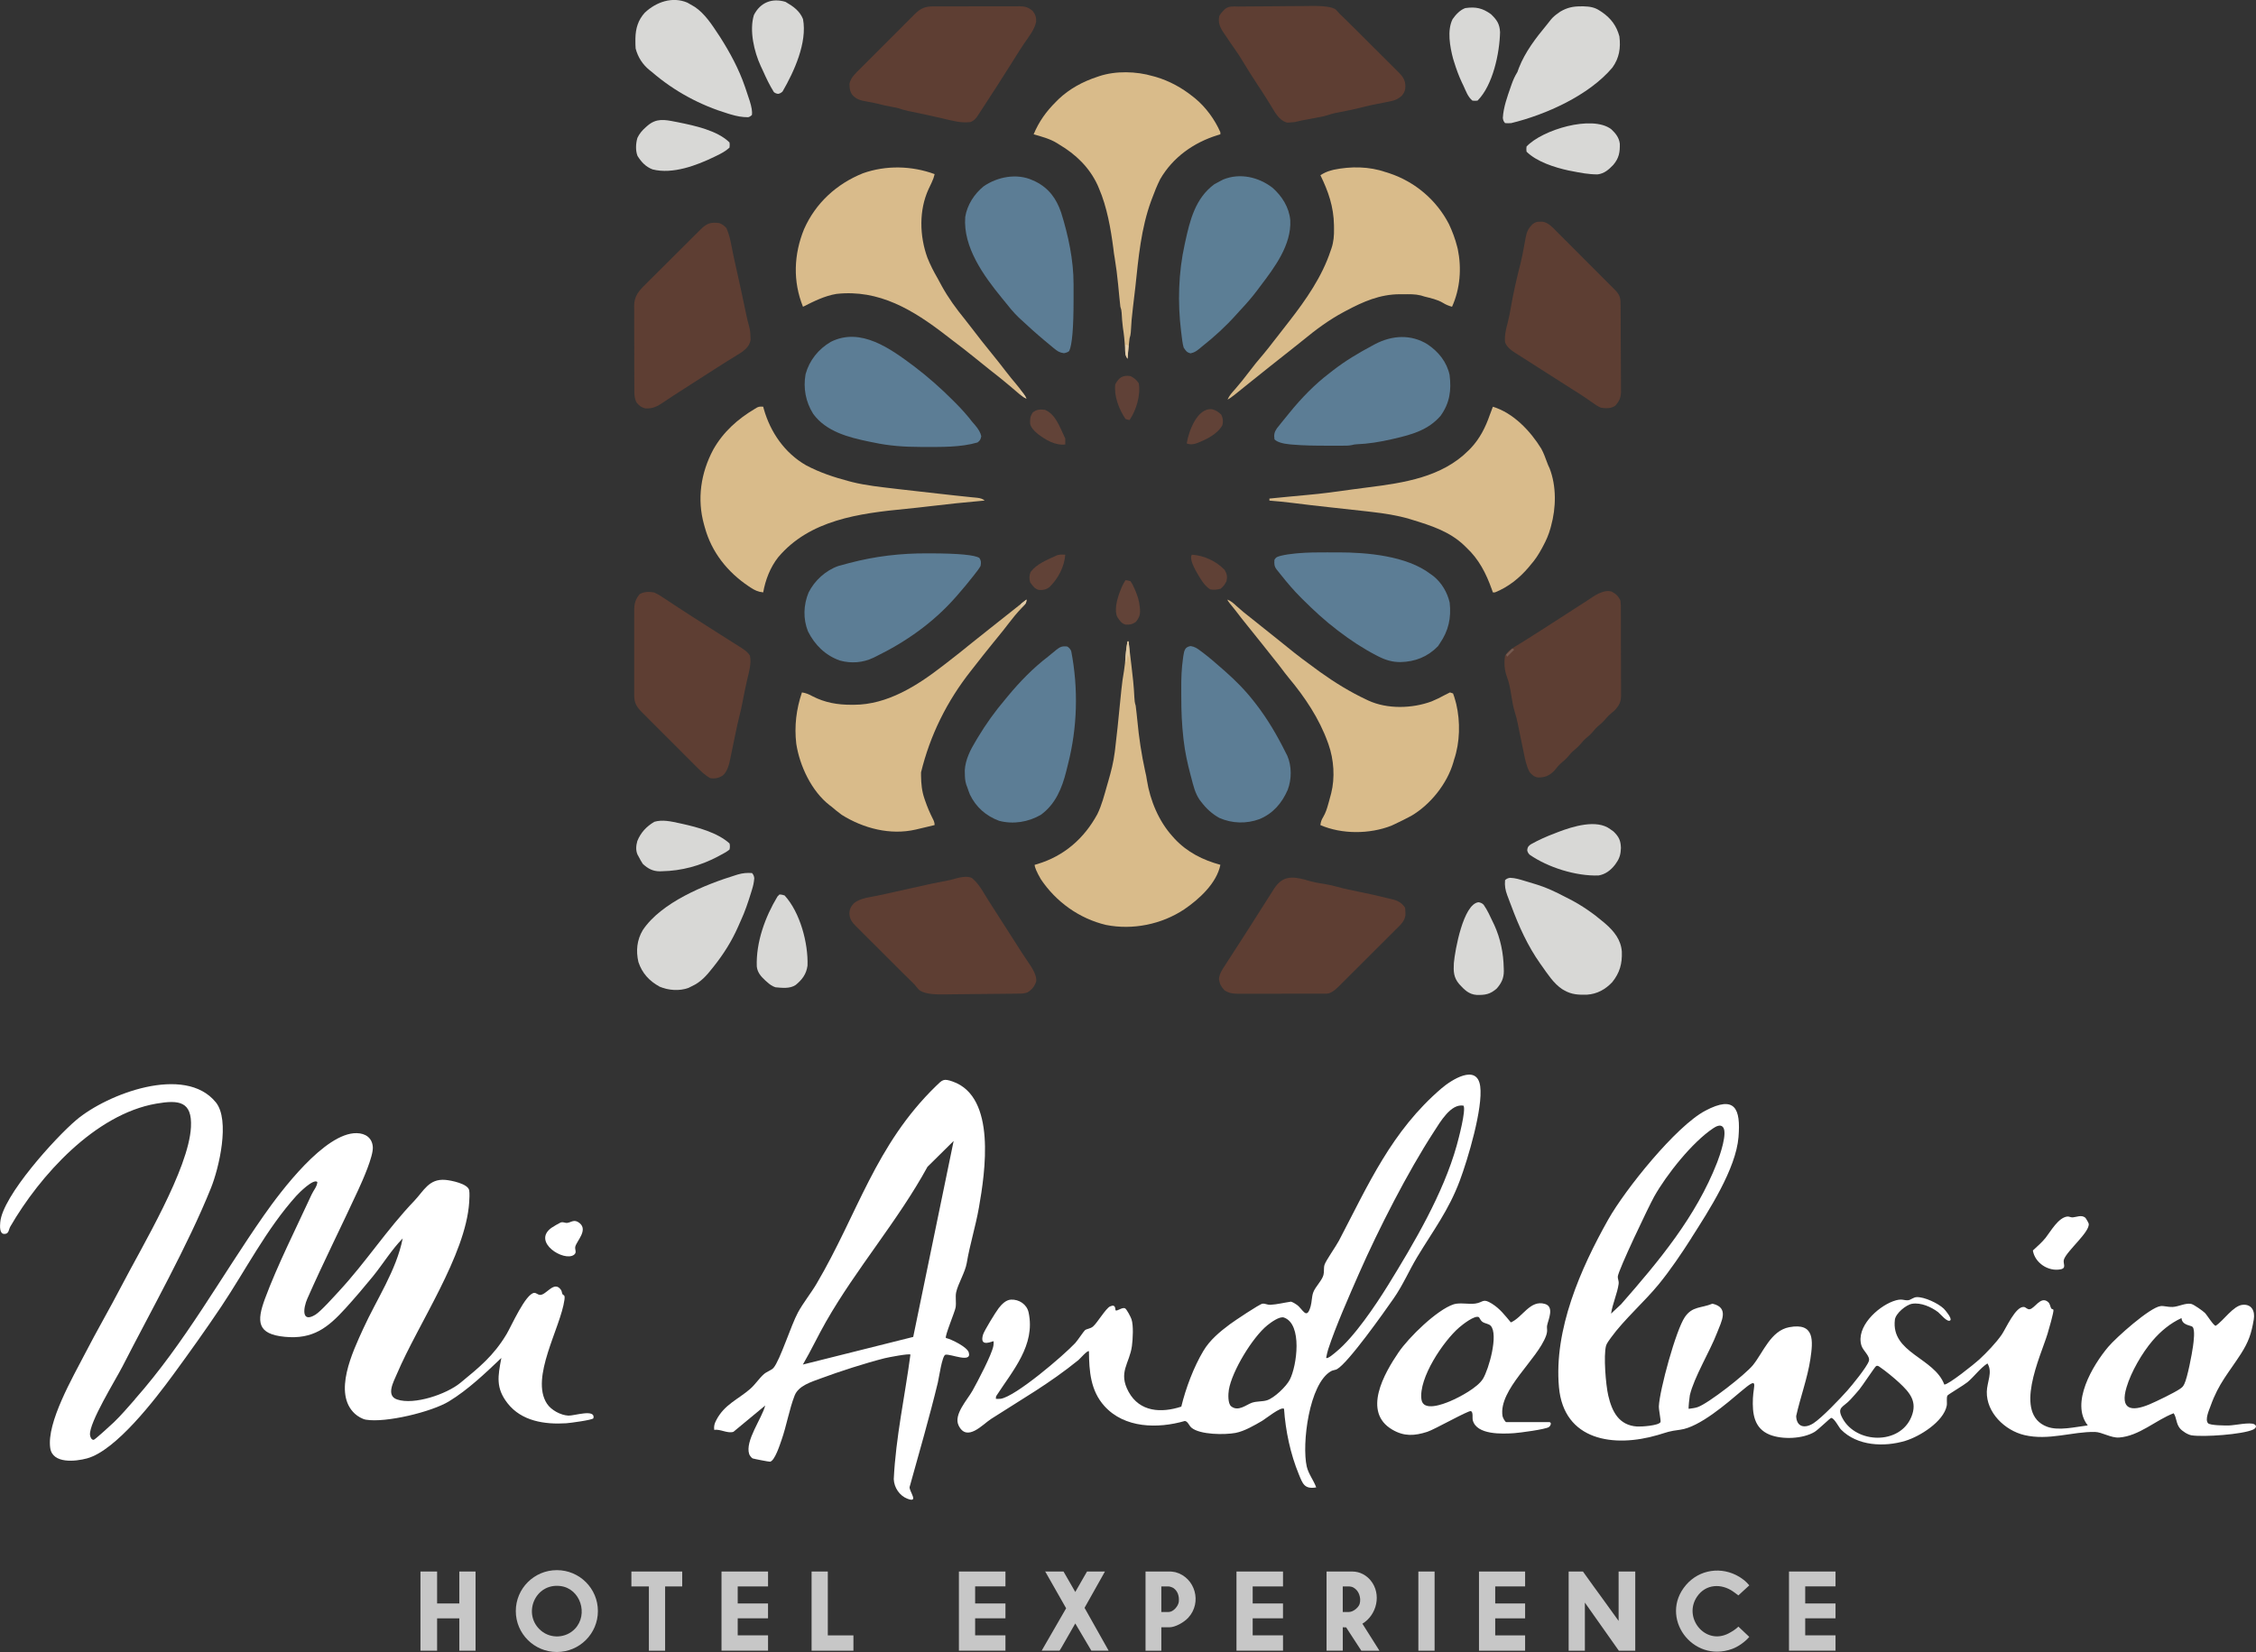
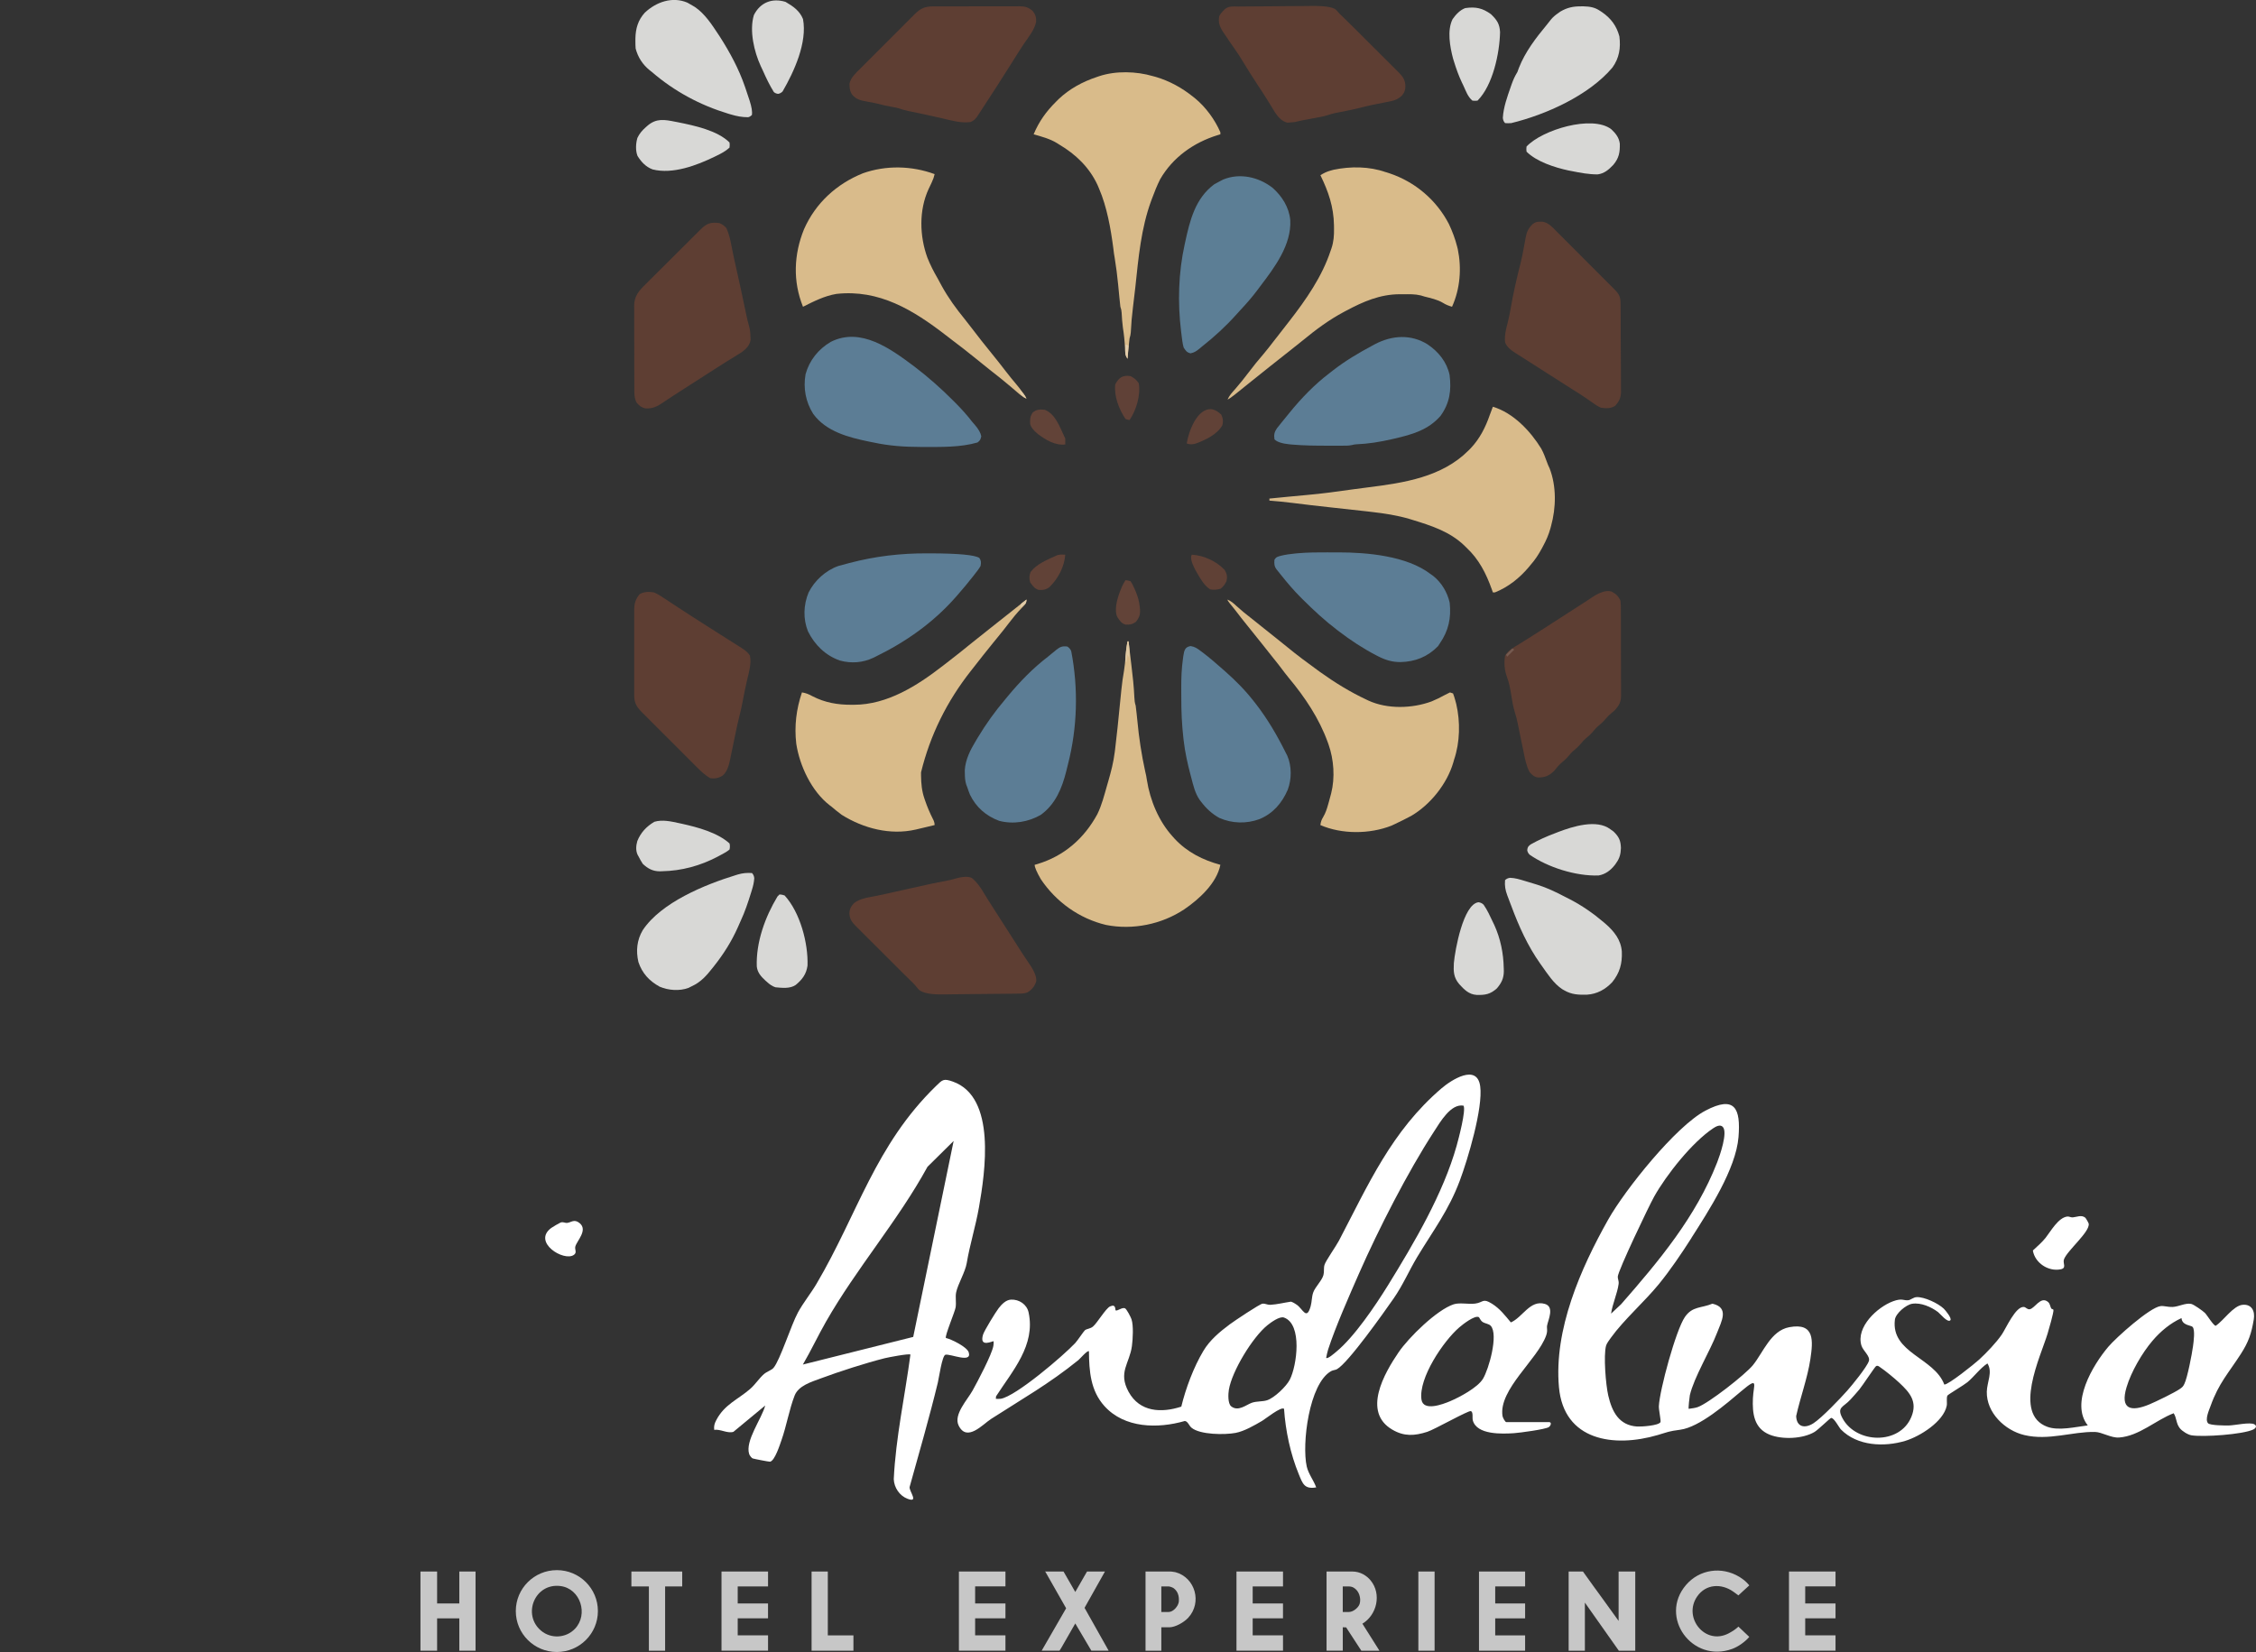
<svg xmlns="http://www.w3.org/2000/svg" id="Capa_2" data-name="Capa 2" viewBox="0 0 1187.09 869.42">
  <rect x="0" y="0" width="1187.09" height="869.42" fill="#333333" stroke="none" />
  <defs>
    <style>      .cls-1 {        fill: #5c7e95;      }      .cls-2 {        fill: #624338;      }      .cls-3 {        fill: #5e3e33;      }      .cls-4 {        fill: #fff;      }      .cls-5 {        fill: #5d3e33;      }      .cls-6 {        fill: #e3cead;      }      .cls-7 {        fill: #614237;      }      .cls-8 {        fill: #5c7d95;      }      .cls-9 {        fill: #d9bb8b;      }      .cls-10 {        fill: #c7c7c7;      }      .cls-11 {        fill: #e1cba6;      }      .cls-12 {        fill: #604136;      }      .cls-13 {        fill: #d9bb8a;      }      .cls-14 {        fill: #e0c9a3;      }      .cls-15 {        fill: #604137;      }      .cls-16 {        fill: #e1cba8;      }      .cls-17 {        fill: #d8d8d6;      }      .cls-18 {        fill: #755a50;      }    </style>
  </defs>
  <g id="Capa_1-2" data-name="Capa 1">
    <g id="BrxkgD.tif">
      <g>
        <path class="cls-10" d="M832.94,827.07c3.44,4.94,7.08,9.77,10.58,14.65,2.71,3.78,8.18,11.34,8.18,11.34v-25.99h8.76v41.68h-8.64l-17.87-25.32v25.32h-8.54v-41.68h7.53Z" />
        <path class="cls-10" d="M314.61,847.88c0,11.9-9.67,21.54-21.6,21.54s-21.6-9.64-21.6-21.54,9.67-21.54,21.6-21.54,21.6,9.64,21.6,21.54ZM302.5,857.25c7.26-7.55,2.95-21.27-7.68-22.55-13.47-1.63-20.13,15.11-10.1,23.52,5.19,4.35,13.05,3.95,17.78-.97Z" />
        <polygon class="cls-10" points="229.78 827.07 230 827.07 230 843.88 241.69 843.88 241.69 827.07 242.02 827.07 250.23 827.07 250.23 868.75 242.02 868.75 241.69 868.75 241.69 851.72 230 851.72 230 868.75 229.78 868.75 221.58 868.75 221.24 868.75 221.24 827.07 221.58 827.07 229.78 827.07" />
        <path class="cls-10" d="M711.61,827.07c4.12,0,7.51,2.11,9.64,4.73,5.83,7.16,3.27,18.11-4.36,22.73l8.97,14.22h-9.53l-8.01-12.29-1.76-.04v12.32h-8.54v-41.68h13.59ZM709.71,834.91h-3.16v13.45h3.29c2.27,0,5.04-2.4,5.59-4.25.91-3.07-.35-7.02-3.23-8.59-.76-.42-1.63-.6-2.5-.6Z" />
        <polygon class="cls-10" points="802.5 827.07 802.5 834.91 786.77 834.91 786.77 843.88 802.5 843.88 802.5 851.72 786.77 851.72 786.77 860.68 802.16 860.68 802.5 860.68 802.5 868.75 778.23 868.75 778.23 827.07 802.5 827.07" />
        <path class="cls-10" d="M404.13,834.91h-15.95v8.96h15.95v7.84h-15.95v8.96h15.17c.08,0,.79-.05.79,0v8.07h-24.49v-41.68h24.49v7.84Z" />
        <path class="cls-10" d="M513.11,834.91v8.96h15.95v7.84h-15.95v8.96h15.39s.56-.04.56,0v8.07h-24.49v-41.68h24.49v7.84h-15.95Z" />
        <path class="cls-10" d="M675.1,834.91h-15.95v8.96h15.95v7.84h-15.95v8.96h15.17c.08,0,.79-.05.79,0v8.07h-24.49v-41.68h24.49v7.84Z" />
        <path class="cls-10" d="M949.89,834.91v8.96h15.95v7.84h-15.95v8.96h15.39s.56-.04.56,0v8.07h-24.49v-41.68h24.49v7.84h-15.95Z" />
        <path class="cls-10" d="M559.62,827.07l6.18,10.76,6.18-10.76h9.44l-10.74,19.11,12.68,22.55h-9.1l-8.46-14.33-7.35,12.84-.94,1.49h-9.39l12.87-22.31-11.02-19.38.56.02h9.1Z" />
        <path class="cls-10" d="M915.2,829.85c.65.39,1.96,1.31,2.57,1.8.93.74,1.93,1.78,2.7,2.7l-5.75,5.28s-2.14-1.6-2.75-2.02c-6.23-4.37-14.39-3.99-18.92,2.57-7.7,11.14,4.24,25.96,16.59,19.41,1.84-.98,3.55-2.04,5.13-3.54l.35.38,5.34,5.04c-2.14,2.54-5.77,5.14-8.96,6.31-21.03,7.75-38.84-16.76-24.31-33.66,7.08-8.24,18.74-9.86,28-4.27Z" />
        <path class="cls-10" d="M615.84,827.07c.32,0,.63.02.95.07.54.08,1.41.19,1.74.28,10.36,2.8,14.14,15.93,6.71,23.97-2.17,2.36-6.75,5.04-10,5.04h-4.16v12.32h-8.31v-41.68h13.08ZM611.07,848.36h3.93c2.4,0,5.09-3.16,5.29-5.48.25-2.87-.55-5.39-2.67-7-.62-.47-2.15-.96-2.66-.96h-3.88v13.45Z" />
        <path class="cls-10" d="M349.98,834.91v33.84s-.52,0-.56,0h-7.98v-33.84h-9.21v-7.84h26.74v7.84h-8.99Z" />
        <polygon class="cls-10" points="435.59 860.68 448.73 860.68 449.07 860.68 449.07 868.75 448.73 868.75 427.05 868.75 427.05 827.07 435.25 827.07 435.59 827.07 435.59 860.68" />
        <rect class="cls-10" x="746.33" y="827.07" width="8.54" height="41.68" />
      </g>
    </g>
    <g>
      <path class="cls-9" d="M785.53,214.06c10.78,3.23,19.77,12.79,25.49,22.09,1.2,2.24,2.08,4.56,2.94,6.95q.56,1.64,1.44,3.41c3.64,9.44,3.43,20.7.74,30.37-.11.41-.22.81-.33,1.23-.92,3.31-2.2,6.25-3.84,9.27q-.36.67-.72,1.35c-1.69,3.1-3.49,5.91-5.85,8.55-.34.42-.69.84-1.04,1.27-4.81,5.69-10.79,10.46-17.75,13.23h-1.07c-.19-.54-.38-1.08-.57-1.63-3-8.38-6.78-15.85-13.39-21.99-.36-.36-.72-.71-1.09-1.08-7.75-7.41-17.47-10.47-27.5-13.55-.41-.13-.81-.25-1.23-.38-6.6-1.96-13.36-2.96-20.18-3.75-.77-.09-1.53-.18-2.3-.27-6.57-.77-13.15-1.48-19.73-2.17-6.44-.69-12.88-1.45-19.3-2.26-4.1-.51-8.18-.93-12.3-1.24v-1.07c1.78-.17,3.56-.35,5.34-.52,1.53-.15,3.07-.3,4.6-.45q6.59-.64,9.62-.9c8.21-.7,16.36-1.86,24.52-3,2.61-.36,5.22-.7,7.84-1.03,18.87-2.37,38.82-5.38,52.78-19.35l1.21-1.21c4.8-5.1,7.79-11.02,10.07-17.59.32-.86.65-1.72.97-2.58.21-.56.42-1.13.64-1.71Z" />
      <path class="cls-9" d="M491.8,91.63c-.34,1.51-.8,2.83-1.47,4.23q-.28.6-.56,1.21c-.38.81-.77,1.63-1.16,2.44-5.13,11.13-4.76,24.69-.64,36.06,1.51,3.82,3.36,7.42,5.43,10.97.76,1.31,1.45,2.66,2.16,4,3.48,6.3,7.56,11.9,12.1,17.46,1.19,1.48,2.35,2.98,3.5,4.49,3.56,4.65,7.15,9.28,10.87,13.79,2.47,3,4.84,6.08,7.22,9.15,1.88,2.43,3.81,4.82,5.8,7.16,1.94,2.29,3.57,4.58,5.07,7.18-2.1-.89-3.7-2.31-5.4-3.79-.63-.54-1.26-1.08-1.88-1.61-.31-.27-.62-.53-.94-.81-3.7-3.16-7.52-6.17-11.35-9.16-2.42-1.89-4.79-3.82-7.17-5.77-4.07-3.32-8.22-6.53-12.41-9.69-1.07-.81-2.13-1.63-3.18-2.45-17.26-13.33-35.16-24.29-57.67-21.81-6.28,1.04-11.95,3.93-17.59,6.77-5.4-13.38-4.85-27.54.54-40.81,6.08-13.77,17.08-23.83,30.97-29.44,12.14-4.31,25.72-4,37.76.44Z" />
      <path class="cls-13" d="M729.14,90.56q.97.31,1.95.63c13.51,4.51,24.8,14.08,31.34,26.76,1.78,3.82,3.28,7.72,4.3,11.81.11.44.22.88.34,1.33,2.1,10.11,1.24,20.95-3.02,30.35-1.79-.52-3.25-1.09-4.83-2.08-2.95-1.76-6.37-2.44-9.67-3.29-.65-.2-1.29-.39-1.95-.59-3.04-.75-6.11-.64-9.22-.62-.6,0-1.19,0-1.81-.01-10.48.02-19.27,3.89-28.36,8.74-.36.19-.72.38-1.09.58-7.82,4.17-14.65,9.25-21.48,14.87-2.01,1.65-4.04,3.26-6.09,4.86-2.09,1.63-4.17,3.27-6.24,4.93-1.76,1.41-3.52,2.81-5.3,4.2-3.09,2.42-6.16,4.87-9.2,7.35-2.82,2.3-5.66,4.59-8.52,6.85q-.47.38-.96.76-2.2,1.73-3.4,2.33c.89-2.16,2.4-3.75,3.93-5.47,2.49-2.85,4.84-5.77,7.11-8.79,2.55-3.38,5.18-6.64,7.95-9.83,1.8-2.11,3.48-4.32,5.17-6.51.59-.76,1.19-1.52,1.79-2.28,1.6-2.05,3.19-4.1,4.79-6.16.6-.77,1.19-1.54,1.79-2.3,8.71-11.2,17.25-23.45,21.71-37.04.14-.39.28-.77.42-1.17,1.2-3.56,1.42-6.8,1.36-10.54,0-.57-.01-1.14-.02-1.72-.17-9.71-2.92-17.65-7.13-26.3,1.8-1.16,3.43-1.93,5.5-2.48.47-.13.94-.26,1.42-.39,8.95-1.87,18.82-1.8,27.44,1.26Z" />
      <path class="cls-13" d="M593.29,337.56h.54c.38,3.12.75,6.24,1.12,9.36.13,1.06.25,2.12.38,3.17.68,5.63,1.32,11.24,1.56,16.91.07,1.59.2,2.86.7,4.38.17,1.34.33,2.67.47,4.01.09.82.18,1.64.26,2.46.05.43.09.86.14,1.3q1.24,13.58,4.14,26.86c.42,1.53.67,3.04.9,4.6,1.69,10.62,6.21,21.52,13.42,29.5.4.45.81.91,1.22,1.37,6.62,7.05,14.76,11.14,24.02,13.66-1.94,9.68-11.15,18.07-19,23.42-11.9,7.91-27.06,11.02-41.19,8.22-14.07-3.35-26.31-12.14-34.32-24.12q-3.22-5.61-3.22-7.52c.48-.13.95-.26,1.44-.4,14.04-4.24,24.55-13.4,31.53-26.22,2.38-4.83,3.68-10.11,5.16-15.27.21-.74.43-1.48.64-2.21,1.45-5.01,2.7-9.87,3.35-15.05.07-.53.14-1.06.21-1.61.97-7.76,1.71-15.54,2.49-23.33.2-2.04.41-4.07.62-6.11.06-.61.12-1.22.18-1.85.35-3.41.8-6.77,1.41-10.15.4-2.43.6-4.88.81-7.33q.5-5.79,1.04-8.09Z" />
      <path class="cls-13" d="M540.13,315.55c0,2.2-1.16,3.01-2.62,4.5-2.35,2.48-4.5,5.04-6.56,7.77-1.83,2.43-3.73,4.8-5.66,7.16-.3.37-.6.74-.91,1.12-.58.71-1.16,1.42-1.74,2.13-3.47,4.26-6.86,8.57-10.24,12.9-.47.6-.95,1.21-1.42,1.81q-19.19,24.27-26.33,53.53c0,.59,0,1.19,0,1.8.06,4.19.4,8,1.77,11.99.12.35.24.7.36,1.05q1.69,4.93,4.04,9.57.97,1.72.97,3.34c-1.82.44-3.65.87-5.47,1.31-.52.12-1.03.25-1.56.37-.5.12-1,.24-1.52.36-.46.11-.92.22-1.39.33-13.37,3.07-27.46-.58-38.93-7.75-1.87-1.35-3.62-2.8-5.37-4.3q-.47-.36-.96-.72c-9.54-7.37-15.83-20.79-17.6-32.42-1.08-9.28.01-18.17,2.99-27,2.14.32,3.71,1.01,5.6,2.05,6.48,3.33,13.12,4.49,20.34,4.46q.71,0,1.44,0c17.55-.03,33.24-10.02,46.72-20.48.8-.61,1.59-1.23,2.39-1.84,4.31-3.32,8.56-6.7,12.77-10.14,2.94-2.4,5.92-4.75,8.92-7.1,1.47-1.15,2.93-2.31,4.38-3.48,2.46-1.97,4.93-3.92,7.41-5.86,2.74-2.15,5.45-4.31,8.16-6.49Z" />
-       <path class="cls-13" d="M401.59,214.06c.11.42.22.83.34,1.26,3.49,12.23,10.97,23.06,22.12,29.5,7.16,3.84,14.82,6.36,22.65,8.43.54.14,1.07.29,1.63.43,7.46,1.86,15.17,2.63,22.8,3.54.58.07,1.15.14,1.74.21,6.74.8,13.49,1.55,20.24,2.29,1.25.14,2.51.28,3.76.42q.92.1,1.86.21c1.2.13,2.41.27,3.61.4,2.68.3,5.35.59,8.03.85.45.05.9.09,1.37.14.83.08,1.66.16,2.49.24q2.68.28,3.88,1.47c-.42.04-.85.08-1.29.11-9.16.82-18.3,1.74-27.42,2.85-4.29.52-8.59.99-12.89,1.41-24.41,2.38-50.47,5.75-67.08,25.51-4.13,5.26-6.69,11.89-7.84,18.44-2.67-.27-4.55-1.15-6.75-2.62-.32-.21-.65-.43-.98-.65-11.09-7.47-19.42-17.89-22.98-30.9-.14-.49-.28-.98-.42-1.49-3.78-13.51-1.69-27.27,4.86-39.53,5.23-9.26,12.9-16.12,21.98-21.48,1.73-1.16,2.3-1.18,4.3-1.07Z" />
      <path class="cls-13" d="M606.71,40.08c.52.14,1.05.29,1.58.43,7.07,2.12,13.62,5.68,19.36,10.31.38.3.76.59,1.15.9,5.65,4.65,10.43,11.18,13.35,17.9v1.07c-.5.15-1,.3-1.52.46-12.57,3.9-23.5,11.65-30.16,23.17-1.67,3.3-3.01,6.74-4.3,10.2q-.2.54-.41,1.09c-5.34,14.53-6.72,30.09-8.34,45.37-.39,3.62-.83,7.24-1.28,10.86-.54,4.35-.93,8.68-1.13,13.07q-.11,1.56-.65,3.18c-.11.83-.21,1.67-.29,2.51-.05.48-.09.96-.14,1.45-.05.5-.09,1-.14,1.51-.05.5-.1,1.01-.15,1.53-.12,1.25-.24,2.49-.36,3.74-1.31-1.97-1.27-3.53-1.34-5.81-.16-3.58-.53-7.06-1.09-10.61-.36-2.6-.51-5.21-.66-7.83q-.08-1.58-.67-3.15c-.18-1.51-.34-3.02-.48-4.53-.09-.92-.18-1.84-.27-2.77-.14-1.45-.28-2.89-.42-4.34q-.67-7.05-1.81-14.04c-.32-1.62-.51-3.25-.7-4.89-1.38-10.53-3.35-21.93-7.58-31.72-.25-.59-.5-1.17-.76-1.78-4.27-9.25-11.45-16.16-20.18-21.31-.38-.24-.76-.48-1.15-.73-3.79-2.32-8.04-3.41-12.28-4.64,2.84-6.8,6.62-12.02,11.81-17.18l1.36-1.36c5.69-5.39,12.68-9.18,20.08-11.62.4-.14.8-.28,1.22-.42,8.72-2.91,19.61-2.61,28.35-.01Z" />
      <path class="cls-13" d="M645.91,315.55c1.82.79,3.06,1.83,4.5,3.19,2.48,2.28,5.06,4.37,7.72,6.43,1.95,1.51,3.87,3.04,5.77,4.61,2.47,2.03,4.98,4.01,7.5,5.98,2.04,1.59,4.05,3.22,6.04,4.86,5.1,4.19,10.37,8.11,15.72,11.98.49.36.98.71,1.48,1.08,7.65,5.49,15.77,10.49,24.29,14.49.37.18.75.36,1.14.54,9.98,4.57,22.94,4.2,33.15.46,2.43-.99,4.78-2.15,7.07-3.42.87-.48,1.77-.92,2.68-1.34.53.18,1.06.35,1.61.54q.61,1.56,1.14,3.56.27.97.54,1.97c2.2,9.43,1.98,20.2-1.15,29.38q-.18.66-.37,1.32c-3.26,11.27-12.08,22.31-22.18,28.21-2.82,1.52-5.69,2.94-8.59,4.3-.61.28-1.21.57-1.84.86-11.46,4.49-26.02,4.58-37.36-.32.21-1.77.62-2.83,1.55-4.38,1.23-2.1,1.9-4.22,2.55-6.56.11-.38.22-.76.33-1.15.33-1.16.64-2.32.94-3.49.1-.38.21-.75.31-1.14,2.08-8.25,1.42-17.72-1.39-25.71-.12-.35-.25-.71-.38-1.07-4.54-12.62-12.02-23.75-20.54-33.98-1.41-1.71-2.75-3.46-4.07-5.24-1.24-1.66-2.54-3.27-3.84-4.88-2.12-2.64-4.23-5.29-6.31-7.95-2.14-2.73-4.31-5.43-6.51-8.12-2.61-3.19-5.15-6.42-7.64-9.7-.87-1.13-1.76-2.22-2.68-3.31q-1.19-1.45-1.19-1.98Z" />
      <path class="cls-3" d="M511.53,462.17c2.53,2.17,4.21,4.53,5.91,7.39.56.92,1.13,1.83,1.69,2.75.28.46.56.92.85,1.39,1.2,1.95,2.45,3.87,3.7,5.79,2.28,3.51,4.53,7.04,6.78,10.57,2.04,3.21,4.08,6.41,6.14,9.6.49.75.97,1.5,1.45,2.25,1.14,1.77,2.3,3.52,3.51,5.25q4.09,5.91,3.7,9.27c-.78,2.61-2.31,4.45-4.6,5.85-1.44.48-2.29.61-3.77.63-.44,0-.87.02-1.32.02-.48,0-.96.01-1.45.02-.5,0-1.01.02-1.53.02-4.66.07-9.32.1-13.98.13-3.13.02-6.26.05-9.39.1-3.03.05-6.05.08-9.08.09-1.15,0-2.3.02-3.45.05q-10.13.21-13.22-2.5c-.82-.94-1.63-1.89-2.41-2.86-.86-.88-1.74-1.73-2.63-2.59-.99-.96-1.97-1.93-2.94-2.9-.34-.34-.68-.68-1.03-1.02-.35-.35-.69-.69-1.05-1.05-.72-.72-1.45-1.44-2.17-2.17-1.51-1.5-3.01-3.01-4.52-4.51-1.93-1.93-3.86-3.85-5.79-5.78-1.49-1.49-2.98-2.97-4.47-4.46-.71-.71-1.42-1.42-2.14-2.13-.99-.99-1.98-1.98-2.97-2.97q-.44-.44-.89-.88c-2.1-2.12-3.37-3.75-3.5-6.76.06-2.43.83-3.68,2.42-5.47,2.53-1.91,5.44-2.64,8.51-3.2.71-.13,1.42-.27,2.13-.4.37-.07.74-.14,1.12-.21,1.91-.37,3.81-.8,5.71-1.22.39-.09.78-.17,1.18-.26.8-.18,1.6-.36,2.4-.54,2.12-.47,4.23-.95,6.35-1.42.42-.09.83-.19,1.26-.28,3.52-.79,7.05-1.57,10.57-2.34.46-.1.93-.2,1.41-.31,2.34-.51,4.67-.97,7.03-1.38,1.99-.35,3.9-.79,5.83-1.39q6.15-1.69,8.66-.17Z" />
      <path class="cls-3" d="M378.5,117.4c1.61.62,2.61,1.41,3.76,2.68,1.31,3.02,2.03,5.97,2.62,9.2.71,3.69,1.47,7.35,2.32,11.01.95,4.08,1.84,8.18,2.72,12.28.11.5.21,1,.32,1.52.54,2.55,1.08,5.1,1.62,7.65.2.96.41,1.91.61,2.87.09.44.18.87.28,1.32.4,1.9.83,3.77,1.38,5.63.53,1.86.7,3.51.75,5.45.03.62.06,1.24.08,1.88-.56,3.01-2.26,4.66-4.67,6.46-1.23.81-2.47,1.58-3.73,2.33-.92.57-1.84,1.13-2.76,1.7-.45.27-.9.55-1.36.83-1.62.99-3.21,2.01-4.8,3.05-4.11,2.65-8.22,5.28-12.34,7.91-2.97,1.9-5.93,3.8-8.89,5.72-1.09.71-2.19,1.41-3.29,2.12-1.32.85-2.61,1.72-3.9,2.61-3.17,2.16-5.78,3.62-9.71,3.3-2.14-.53-3.05-1.33-4.5-3-1.35-2.49-1.23-4.95-1.23-7.71,0-.5,0-1-.01-1.52-.01-1.66-.01-3.32-.01-4.98,0-1.15,0-2.31-.01-3.46,0-2.42,0-4.84,0-7.26,0-3.1-.01-6.2-.03-9.29-.01-2.39-.01-4.77-.01-7.16,0-1.14,0-2.28-.01-3.43-.01-1.6,0-3.2,0-4.8,0-.47-.01-.94-.02-1.42.05-5.03,2.39-7.71,5.85-11.12.34-.34.68-.68,1.02-1.03,1.11-1.11,2.23-2.22,3.34-3.32.78-.77,1.55-1.55,2.33-2.32,1.62-1.62,3.24-3.23,4.87-4.85,2.09-2.07,4.17-4.14,6.24-6.22,1.6-1.6,3.2-3.19,4.8-4.79.77-.76,1.54-1.53,2.3-2.29,1.07-1.07,2.14-2.13,3.22-3.2.32-.32.63-.63.96-.96,3.27-3.24,5.36-3.98,9.91-3.38Z" />
      <path class="cls-3" d="M491.61,3.35q.78,0,1.57-.01c1.71,0,3.43,0,5.14,0,1.19,0,2.38,0,3.58,0,2.5,0,5,0,7.5,0,3.2,0,6.4,0,9.6-.02,2.46,0,4.92,0,7.39,0,1.18,0,2.36,0,3.54,0,1.65,0,3.3,0,4.95,0,.49,0,.97-.01,1.47-.02,2.96.03,4.66.46,7,2.43,1.48,1.78,1.97,3.42,1.86,5.75-.89,4.3-4.11,8.15-6.53,11.72-1.47,2.18-2.86,4.4-4.26,6.62-.27.43-.54.86-.82,1.31-.57.91-1.14,1.82-1.71,2.72-5.14,8.16-10.35,16.27-15.65,24.34-.49.75-.98,1.5-1.47,2.26-1.22,1.87-2.04,2.97-4.17,3.8-5.05.66-10.12-.9-15-2.01-.89-.2-1.79-.4-2.68-.6-1.74-.39-3.48-.78-5.22-1.17-3.2-.72-6.42-1.38-9.63-2.03-2.1-.43-4.09-1.03-6.12-1.71-.91-.19-1.83-.36-2.75-.5-2.66-.46-5.24-1.08-7.85-1.76-1.63-.39-3.26-.69-4.91-.97-3.45-.61-5.81-1.04-8.12-3.75-.91-1.54-1.24-2.71-1.28-4.5-.02-.39-.03-.78-.05-1.19.63-3.29,3.47-5.74,5.75-8.01.33-.33.66-.67,1-1.01,1.09-1.09,2.18-2.18,3.27-3.27.76-.76,1.52-1.52,2.28-2.29,1.59-1.59,3.19-3.19,4.78-4.78,2.04-2.04,4.08-4.08,6.12-6.12,1.57-1.57,3.14-3.14,4.71-4.71.75-.75,1.5-1.5,2.25-2.26,1.05-1.05,2.1-2.1,3.16-3.15q.46-.47.93-.94c3.37-3.33,5.64-4.2,10.36-4.17Z" />
-       <path class="cls-3" d="M687.16,463.12c.72.2,1.44.4,2.16.6,2.65.72,5.33,1.16,8.03,1.58,2.04.33,4.01.78,6,1.34,3.98,1.11,8.02,1.92,12.06,2.75,4.69.97,9.37,1.96,14.01,3.15.85.21,1.7.41,2.56.6,3.21.69,5.52,1.8,7.36,4.57q.16,1.24.17,2.62c0,.45.02.91.03,1.37-.46,3.29-3.01,5.42-5.27,7.66-.35.35-.7.7-1.06,1.06-1.15,1.15-2.3,2.3-3.45,3.44-.8.8-1.6,1.6-2.4,2.4-1.68,1.67-3.35,3.35-5.03,5.02-2.15,2.14-4.3,4.29-6.45,6.44-1.65,1.65-3.3,3.3-4.96,4.95-.79.79-1.59,1.58-2.38,2.38-1.11,1.11-2.22,2.21-3.32,3.31-.33.33-.66.66-.99.99q-3.62,3.59-6.25,3.6-.66,0-1.33.01t-1.46,0c-.51,0-1.02,0-1.54,0-1.68,0-3.37,0-5.05,0-1.17,0-2.34,0-3.51,0-2.45,0-4.91,0-7.36,0-3.14,0-6.29,0-9.43.02-2.42,0-4.83,0-7.25,0-1.16,0-2.32,0-3.48,0-1.62,0-3.24,0-4.87,0-.48,0-.96,0-1.45.01-2.72-.02-4.59-.31-6.94-1.82-1.78-1.92-2.55-3.34-2.91-5.94.32-3,1.72-4.93,3.35-7.41.32-.5.64-1,.96-1.51.96-1.49,1.93-2.98,2.9-4.47.51-.78,1.01-1.57,1.51-2.35.94-1.46,1.89-2.92,2.84-4.38,2.76-4.24,5.46-8.52,8.17-12.79,1.24-1.96,2.49-3.91,3.73-5.87.61-.97,1.23-1.94,1.84-2.9.88-1.39,1.76-2.78,2.65-4.17.29-.47.59-.94.89-1.42,4.45-6.93,9.19-6.95,16.93-4.89Z" />
      <path class="cls-3" d="M344.13,311.79c2.26.97,4.22,2.28,6.24,3.66q.84.55,1.7,1.11c1.13.74,2.25,1.48,3.37,2.23,1.8,1.2,3.62,2.38,5.45,3.55,1.05.67,2.09,1.35,3.14,2.04,2.66,1.73,5.35,3.43,8.03,5.13.95.6,1.89,1.2,2.84,1.8.47.3.94.59,1.42.9,2.02,1.29,4.04,2.58,6.07,3.87,1.41.89,2.82,1.78,4.23,2.67.82.52,1.64,1.04,2.46,1.56.38.23.75.47,1.14.71q3.37,2.15,4.4,4.06c.85,4.24-.52,8.64-1.5,12.76-.89,3.77-1.61,7.58-2.35,11.39-.51,2.61-1.06,5.19-1.73,7.76-.76,2.96-1.39,5.94-2.01,8.94-.1.49-.2.97-.31,1.47-.42,2.02-.84,4.04-1.25,6.07-.3,1.49-.62,2.99-.93,4.48q-.13.68-.27,1.37c-.66,3.09-1.47,6.62-3.92,8.8-2.23,1.42-4.1,1.78-6.68,1.41-2.62-1.53-4.65-3.42-6.77-5.55-.34-.34-.68-.67-1.03-1.02-1.11-1.11-2.22-2.22-3.32-3.33-.77-.77-1.55-1.55-2.32-2.32-1.62-1.62-3.24-3.24-4.85-4.86-2.07-2.08-4.14-4.15-6.22-6.21-1.6-1.59-3.19-3.19-4.79-4.79-.76-.76-1.53-1.53-2.29-2.29-1.07-1.07-2.14-2.14-3.2-3.21-.32-.31-.63-.63-.96-.95-2.79-2.82-4.17-4.8-4.21-8.85q0-.72,0-1.45c0-.51,0-1.02,0-1.54,0-1.68,0-3.36,0-5.04,0-1.17,0-2.34,0-3.5,0-2.45,0-4.9,0-7.34,0-3.14,0-6.27,0-9.41,0-2.41,0-4.82,0-7.24,0-1.16,0-2.31,0-3.47,0-1.62,0-3.23.01-4.85,0-.48,0-.95,0-1.44.03-3.35.69-5.58,2.9-8.21,2.49-1.35,4.75-1.3,7.52-.87Z" />
      <path class="cls-3" d="M651.42,3.44c.52,0,1.03-.01,1.56-.02,5.41-.06,10.81-.08,16.22-.11,2.56-.01,5.13-.03,7.69-.07,3.1-.04,6.19-.06,9.29-.06,1.18,0,2.36-.02,3.54-.04q10.38-.16,13.12,1.85c.74.75,1.45,1.53,2.14,2.33.55.54,1.11,1.08,1.67,1.61,2.05,1.95,4.05,3.95,6.05,5.95.74.73,1.47,1.47,2.21,2.2,1.54,1.53,3.07,3.07,4.6,4.6,1.96,1.97,3.93,3.93,5.9,5.88,1.52,1.51,3.04,3.03,4.55,4.54.72.72,1.45,1.45,2.18,2.17,1.01,1.01,2.02,2.02,3.03,3.03q.45.44.91.9c2.16,2.19,3.42,4.13,3.43,7.24-.06,2.02-.49,3.23-1.78,4.83-1.94,1.78-3.43,2.5-6.01,3.01q-.96.2-1.94.4c-.67.13-1.33.26-2.02.39-1.31.26-2.62.53-3.93.79-.64.13-1.29.26-1.95.39-2.26.48-4.5,1.04-6.74,1.62-3.28.81-6.6,1.44-9.92,2.1-.54.11-1.08.22-1.64.33-.48.1-.96.19-1.46.29q-1.48.33-3.03.88c-1.64.54-3.23.9-4.93,1.21q-.91.17-1.85.35c-.63.12-1.26.23-1.91.35-1.25.24-2.51.47-3.76.71-.55.1-1.11.21-1.68.31-1.22.24-2.42.52-3.62.83q-1.25.17-2.58.23c-.44.03-.87.07-1.32.1-3.06-.7-5.04-3.13-6.72-5.67-.49-.8-.98-1.61-1.46-2.42-.56-.91-1.12-1.82-1.68-2.73-.29-.48-.59-.96-.89-1.45-1.61-2.6-3.31-5.15-4.99-7.7-2.73-4.16-5.38-8.36-7.95-12.62-1.21-1.99-2.44-3.94-3.8-5.84-1.84-2.59-3.62-5.2-5.37-7.85-.29-.43-.59-.85-.89-1.29-1.86-2.85-2.81-5.19-2.1-8.61q.78-1.39,1.81-2.42.5-.52,1.02-1.06c2.07-1.83,4.35-1.46,6.98-1.48Z" />
      <path class="cls-5" d="M810.43,116.7c.4,0,.81-.02,1.22-.03,3.24.5,5.39,3.1,7.6,5.32.36.35.71.71,1.08,1.07,1.17,1.17,2.34,2.34,3.5,3.51.81.81,1.63,1.63,2.44,2.44,1.7,1.7,3.4,3.41,5.1,5.11,2.18,2.19,4.37,4.38,6.55,6.56,1.68,1.68,3.36,3.36,5.03,5.04.81.81,1.61,1.61,2.42,2.42,1.12,1.12,2.25,2.25,3.37,3.38.34.34.67.67,1.02,1.02,2.88,2.91,2.98,4.5,2.99,8.5q0,.78.01,1.57c.01,1.72.02,3.44.03,5.16,0,.59,0,1.17,0,1.78.01,3.11.02,6.21.03,9.32,0,3.21.03,6.42.06,9.62.02,2.47.02,4.93.03,7.4,0,1.18.01,2.36.02,3.55.02,1.66.02,3.31.01,4.97,0,.49.02.97.03,1.48-.03,3.39-.79,5.06-3.02,7.62-2.26,1.58-4.87,1.46-7.52,1.07-1.67-.7-3.07-1.65-4.53-2.72-.74-.51-1.47-1.02-2.21-1.53q-.57-.4-1.15-.81c-2.33-1.61-4.74-3.1-7.14-4.61-.9-.57-1.79-1.14-2.69-1.71-.45-.28-.89-.57-1.35-.86-5.51-3.5-11.01-7.02-16.51-10.54-.53-.34-1.05-.67-1.59-1.02-.51-.33-1.02-.66-1.55-.99-1.06-.68-2.12-1.35-3.19-2.03-.52-.33-1.05-.66-1.59-1-.47-.3-.94-.59-1.42-.9-2.37-1.55-4.43-2.96-5.55-5.65-.35-3.53.37-6.59,1.27-9.98.68-2.58,1.21-5.14,1.65-7.77,1.35-8.06,3.21-16.03,5.23-23.95.69-2.76,1.23-5.54,1.73-8.33.25-1.36.5-2.71.76-4.07q.11-.66.23-1.33c.59-3.01,1.45-4.68,3.63-6.86,1.65-1.1,2.08-1.23,3.96-1.24Z" />
      <path class="cls-5" d="M847.82,311.25c2.42,1.21,3.71,2.39,4.83,4.83.24,1.72.23,3.44.23,5.17,0,.52,0,1.04.01,1.57.01,1.71.01,3.42.01,5.13,0,1.19,0,2.38.01,3.57,0,2.5,0,4.99,0,7.49,0,3.2.01,6.39.03,9.59.01,2.46.02,4.92.01,7.38,0,1.18,0,2.36.02,3.53.01,1.65,0,3.3,0,4.95,0,.48.01.97.02,1.47-.04,3.39-.82,5.03-3.04,7.6q-.99.96-1.88,1.64c-1.26,1.02-2.16,1.92-3.22,3.19-1.3,1.56-2.64,2.74-4.2,4.03q-1.04.88-2.25,2.42c-1.3,1.56-2.64,2.74-4.2,4.03q-1.04.88-2.25,2.42c-1.3,1.56-2.64,2.74-4.2,4.03q-1.04.88-2.25,2.42c-1.3,1.56-2.64,2.74-4.19,4.03-1.36,1.21-2.44,2.63-3.59,4.03-2.66,2.52-4.79,3.46-8.44,3.4-2.09-.31-3.07-1.33-4.45-2.87-1.78-3.44-2.42-7.1-3.19-10.87-.14-.67-.28-1.33-.42-2.02-.52-2.5-1.04-5.01-1.55-7.51-.19-.94-.39-1.88-.58-2.83-.17-.81-.33-1.62-.49-2.43-.41-2.02-.92-3.96-1.54-5.92-.9-2.93-1.38-5.87-1.85-8.89-.54-3.36-1.09-6.55-2.32-9.73-1.3-3.52-1.53-7.31-.94-11.01,1.63-2.91,4.59-4.38,7.35-6.07,1.07-.67,2.13-1.33,3.2-2,.56-.35,1.12-.69,1.69-1.05,2.88-1.8,5.74-3.64,8.6-5.47.57-.36,1.13-.72,1.71-1.1,4.33-2.77,8.64-5.56,12.95-8.35q4.51-2.92,6.73-4.33c1.23-.79,2.44-1.59,3.65-2.41q6.12-4.09,9.97-3.04Z" />
      <path class="cls-1" d="M669.51,98.74c5.04,4.44,8.79,10.3,9.42,17.11.69,13.03-8.26,24.9-15.83,34.84-.44.59-.88,1.18-1.32,1.78-2.86,3.83-5.95,7.38-9.22,10.85-.73.79-1.45,1.58-2.16,2.38-5.47,6.11-11.47,11.59-17.91,16.67-.4.33-.8.67-1.21,1.01-1.65,1.34-2.73,2.14-4.83,2.58-2.01-.5-2.48-1.35-3.62-3.05q-.44-1.57-.68-3.32c-.09-.66-.18-1.31-.27-1.99-.09-.71-.17-1.43-.26-2.14q-.07-.55-.14-1.11c-1.85-15.13-1.41-30.78,1.88-45.68.08-.37.16-.73.24-1.11,2.51-11.57,5.31-23.15,15.33-30.57,1.03-.6,2.09-1.17,3.15-1.71.53-.27,1.06-.55,1.61-.83,8.79-3.56,18.55-1.27,25.81,4.29Z" />
      <path class="cls-8" d="M561.61,340.25q1.61,1.07,2.08,2.53c3.78,19.62,3.23,40.22-1.76,59.57-.31,1.19-.6,2.37-.88,3.56-2.25,8.99-5.68,17.34-13.41,22.95-6.57,3.79-14.48,5.08-21.9,3.13-6.87-2.55-12.11-7.11-15.33-13.72-.52-1.29-1-2.58-1.43-3.91q-.29-.76-.58-1.53c-.55-1.89-.68-3.51-.7-5.48-.02-.64-.03-1.28-.05-1.93.35-5.72,2.97-10.81,5.89-15.62.33-.55.66-1.11,1-1.68,4.25-7.05,8.97-13.66,14.3-19.93.46-.56.92-1.11,1.37-1.67,6.31-7.62,13.31-14.87,21.18-20.88.6-.49,1.2-.98,1.79-1.48.62-.5,1.24-1.01,1.86-1.51.28-.24.57-.48.86-.72,1.94-1.54,3.23-2.02,5.69-1.66Z" />
      <path class="cls-8" d="M626.46,340.01c2.17.31,3.52,1.23,5.22,2.53.32.24.65.48.98.72,3.67,2.76,7.13,5.76,10.57,8.81.47.41.95.83,1.44,1.26,5.55,4.9,10.67,10.06,15.21,15.93q.37.48.76.96c6.31,8.09,11.32,16.7,15.89,25.88.27.53.54,1.06.82,1.6,2.4,5.47,2.35,12.44.23,17.99-3.07,7.03-7.72,12.44-14.85,15.4-6.86,2.53-14.4,2.33-21.1-.62-3.91-2.14-6.99-5.04-9.67-8.59-.21-.27-.42-.54-.63-.81-2.53-3.59-3.44-7.79-4.54-11.98q-.16-.59-.32-1.2c-1.61-6.04-2.92-12.01-3.64-18.23-.05-.4-.09-.81-.14-1.23-.81-7.11-1.12-14.16-1.1-21.32,0-1.65-.01-3.3-.02-4.95-.02-5.26.16-10.42.91-15.63.06-.45.13-.9.19-1.36.45-2.81.8-4.67,3.81-5.16Z" />
      <path class="cls-8" d="M488.01,291.22q.87,0,1.77,0,22.04.09,25.55,2.42c1.01,1.52.93,2.39.64,4.19-.8,1.48-1.81,2.75-2.85,4.06-.29.38-.58.75-.88,1.14-2.77,3.54-5.64,7-8.61,10.37q-.35.4-.71.81c-11.81,13.45-26.21,23.59-42.25,31.41q-.52.26-1.05.52c-5.56,2.67-11.71,3.13-17.69,1.49-7.62-2.69-13.2-8.19-16.78-15.35-2.64-6.61-2.37-13.93.32-20.46,3.2-6.32,8.93-11.57,15.64-13.94,1.46-.43,2.92-.82,4.39-1.19.48-.13.97-.26,1.46-.39,13.75-3.6,26.87-5.12,41.06-5.08Z" />
      <path class="cls-8" d="M751.27,181.3c5.65,3.81,10.05,9.24,11.49,16.02,1.02,8.07.09,14.81-4.75,21.54-6.43,7.43-15.1,9.87-24.33,11.98-.39.09-.79.18-1.19.28-6.28,1.46-12.49,2.46-18.94,2.72q-1.04.06-2.05.36c-1.92.45-3.87.35-5.83.36-.46,0-.93,0-1.4,0-1.5,0-3.01,0-4.51,0-.51,0-1.02,0-1.54,0-6.03,0-12.04-.06-18.06-.57-.5-.04-1-.08-1.51-.13q-5.99-.59-8.02-2.62c-.38-2.44-.09-3.88,1.3-5.86.59-.75,1.18-1.49,1.79-2.23.32-.4.64-.8.96-1.21.97-1.2,1.95-2.4,2.93-3.59.27-.33.53-.66.81-1,6.24-7.7,13.29-15.03,21.21-21.02.66-.52,1.32-1.03,1.98-1.55,6.47-5,13.26-9.03,20.47-12.88.46-.25.92-.5,1.4-.76,8.94-4.69,18.95-5.4,27.8.15Z" />
      <path class="cls-8" d="M698.87,290.71c1.72,0,3.44,0,5.17,0,15.27-.01,36.17,1.79,48.74,11.42.45.32.9.64,1.36.97,4.38,3.48,7.45,8.63,8.68,14.1.85,8.11-.58,14.69-5.21,21.44-.31.48-.62.95-.94,1.44-5.47,5.62-12.08,8.21-19.8,8.36-4.28.02-7.85-1.08-11.65-3.02q-.54-.28-1.1-.56c-6.91-3.59-13.51-7.93-19.68-12.67-.28-.21-.57-.43-.86-.65-6.5-4.93-12.36-10.38-18.14-16.13-.35-.35-.7-.7-1.06-1.06-3.66-3.67-6.99-7.58-10.21-11.63-.29-.36-.57-.71-.87-1.08-.27-.34-.54-.68-.82-1.03-.24-.3-.49-.61-.74-.92-1.27-1.7-1.3-2.99-1.13-5.09.89-1.56,1.78-1.66,3.53-2.15,2.38-.57,4.75-.89,7.19-1.13.46-.05.92-.09,1.39-.14,5.38-.48,10.75-.5,16.15-.48Z" />
-       <path class="cls-8" d="M543.35,94.85c.47.22.95.43,1.44.65,7.13,3.56,11.05,8.98,13.58,16.38,3.76,12,6.56,25.11,6.53,37.74,0,.45,0,.89,0,1.35,0,.94,0,1.88,0,2.83,0,1.41,0,2.81,0,4.22q0,21.87-2.29,26.71-1,.87-2.78,1.15c-2.39-.33-3.38-1.04-5.24-2.56-.3-.24-.59-.48-.9-.73-.95-.78-1.89-1.57-2.83-2.36-.31-.26-.63-.52-.95-.79-4.46-3.72-8.78-7.59-13.01-11.56-.35-.33-.7-.66-1.07-1-2.77-2.67-5.13-5.67-7.53-8.67-.36-.44-.72-.88-1.09-1.33-9.63-11.77-20.54-26.86-19.31-42.7.98-6.24,4.78-12.18,9.67-16.11,7.23-5.02,17.5-7.03,25.77-3.22Z" />
      <path class="cls-8" d="M481.05,192.83c7.25,5.52,14.02,11.5,20.45,17.95q.71.71,1.43,1.43c3.14,3.17,6.02,6.38,8.74,9.92.41.47.82.93,1.24,1.41q2.97,3.44,3.43,6.07c-.4,1.76-.59,2.18-1.98,3.26-8.91,2.61-19.3,2.37-28.49,2.35-.53,0-1.05,0-1.6,0-8.42-.01-16.43-.56-24.68-2.35-.82-.16-1.65-.33-2.47-.49-10.78-2.24-22.44-5.28-29.21-14.55-3.97-6.31-5.32-13.51-4.03-20.87,1.98-7.29,6.77-13.23,13.26-17.04,15.82-7.96,31.54,3.68,43.91,12.91Z" />
      <path class="cls-17" d="M361.85,1.48c.91.49,1.81,1,2.68,1.54.37.22.74.44,1.13.67,5.14,3.45,8.95,9.27,12.3,14.37.32.48.63.96.96,1.45,5.16,8.1,9.88,16.83,13,25.93.16.47.33.95.49,1.43.54,1.59,1.07,3.18,1.59,4.77.17.51.33,1.01.51,1.53q1.5,4.73,1.17,7.3-1.07,1.07-2.05,1.22c-3.2,0-6-.54-9.06-1.46-.48-.14-.97-.28-1.46-.43-14.81-4.5-28.33-11.77-40.05-21.89-.4-.31-.79-.62-1.2-.94-3.7-2.99-6.16-6.79-7.39-11.41-.1-1.43-.15-2.8-.13-4.23q0-.57.01-1.16c.11-5.19,1.39-9.59,4.94-13.5,6.04-5.68,14.62-8.69,22.57-5.21Z" />
      <path class="cls-17" d="M395.68,459.46q1.07,1.07,1.21,2.75c-.15,2.29-.63,4.23-1.32,6.41-.12.4-.24.79-.37,1.2-1.55,5.01-3.21,10-5.43,14.76-.53,1.15-1.03,2.3-1.53,3.46-3.26,7.33-7.46,14.02-12.44,20.29q-.4.51-.8,1.02c-3.21,4.07-6.19,7.52-11.01,9.71-.59.29-1.17.57-1.78.87-4.68,1.75-10.54,1.3-15.12-.66-5.49-3.03-9.18-7.05-11.17-12.98-1.34-5.86-.81-11.54,2.29-16.76,9.72-14.63,32.81-24.01,48.93-28.96.36-.11.72-.23,1.1-.34,2.58-.75,4.77-.95,7.43-.76Z" />
      <path class="cls-17" d="M831.94,3.33c.45,0,.9,0,1.37.01,3.27.09,5.85.49,8.6,2.37.37.24.74.48,1.12.73,4.65,3.24,7.6,7.17,9.08,12.7.75,6.09-.03,11.35-3.69,16.44-12.36,14.66-35.06,24.8-53.23,29.21q-1.78.13-3.22,0-1.07-1.07-1.19-2.78c.33-5.61,2.35-11.11,4.18-16.38.16-.46.31-.91.48-1.38.81-2.27,1.69-4.26,2.98-6.3.3-.75.58-1.52.84-2.28,3.28-8.4,8.99-15.81,14.69-22.68.74-.9,1.47-1.81,2.17-2.74,1.12-1.33,2.22-2.25,3.64-3.24.43-.31.86-.61,1.3-.93,3.59-2.09,6.75-2.78,10.88-2.73Z" />
      <path class="cls-17" d="M794.65,461.98c2.62.08,5.05.85,7.55,1.6.5.15,1,.3,1.51.45,1.46.44,2.91.88,4.36,1.33q.55.17,1.12.35c4.91,1.56,9.43,3.72,13.98,6.1.93.49,1.87.96,2.81,1.43,6.44,3.32,12.35,7.43,17.87,12.12.3.25.6.51.9.77,4.54,3.96,8.18,8.44,8.65,14.68.24,6.31-1.07,11.14-5.06,16.1-3.61,3.82-7.98,6.23-13.23,6.57-4.4.12-8.1,0-12.01-2.28-.38-.22-.76-.43-1.15-.66-4.5-3.04-7.55-7.87-10.66-12.23-.25-.35-.5-.7-.76-1.06-6.69-9.45-11.34-19.8-15.35-30.62-.27-.7-.54-1.41-.81-2.11-.27-.73-.54-1.45-.81-2.18-.15-.39-.3-.79-.46-1.19-1.01-2.76-1.41-4.99-1.15-7.94q1.07-1.07,2.68-1.23Z" />
      <path class="cls-17" d="M413.27.95c3.94,2.27,7.51,4.69,9.26,9.06,2.35,12.34-4.69,27.71-10.74,38.13q-1.07,1.07-2.39,1.26-1.37-.19-2.21-.96c-2.22-3.57-4.01-7.3-5.71-11.14-.38-.85-.79-1.7-1.19-2.54-3.48-7.54-6.08-18.65-3.6-26.84,3.34-6.63,9.55-9.07,16.57-6.96Z" />
      <path class="cls-17" d="M847.82,68c2.31,2.16,4.1,4.38,4.51,7.57.12,4.62-.43,7.65-3.44,11.22-2.38,2.49-4.69,4.53-8.21,4.99-4.71.02-9.21-.84-13.8-1.77-.54-.1-1.08-.21-1.64-.31-7.18-1.57-16.69-4.59-21.99-9.89q-.19-1.31,0-2.68c8.14-8.78,34.48-16.8,44.57-9.13Z" />
      <path class="cls-17" d="M847.28,436.37c.58.41,1.15.82,1.75,1.24,2.86,2.8,3.76,4.69,3.89,8.66-.11,3.11-.62,5.28-2.42,7.82-.23.33-.46.66-.69,1-2.21,2.88-5.01,5.04-8.65,5.66-11.84.42-26.66-4.22-36.3-10.96q-1.07-1.07-1.24-2.38c.21-1.69.48-1.92,1.78-2.99,4.13-2.32,8.45-4.26,12.89-5.91.56-.22,1.12-.44,1.7-.67,7.55-2.87,20.11-6.84,27.3-1.48Z" />
      <path class="cls-17" d="M410.18,470.73q1.28.03,2.68.54c8.16,8.92,12.45,25.09,12.05,36.9-.61,4.5-2.78,7.36-6.22,10.2-3.01,2.06-7.19,1.54-10.67,1.22-1.75-.6-2.94-1.45-4.3-2.68-.34-.3-.68-.6-1.03-.9-2.3-2.15-4.11-4.13-4.48-7.37-.44-12.75,4.37-26.03,10.89-36.83l1.07-1.07Z" />
      <path class="cls-17" d="M357.32,433.21q.85.18,1.71.37c8.12,1.81,18.51,4.59,24.84,10.31q.4,1.54,0,3.22c-1.44,1.14-2.68,1.86-4.3,2.68-.65.35-1.3.7-1.95,1.05-9.1,4.8-18.96,7.49-29.26,7.68-.37.01-.73.02-1.11.04-3.71.02-6.37-1.42-9.03-3.93-.82-1.22-1.47-2.45-2.15-3.76-.19-.35-.39-.69-.59-1.05-1.03-2.3-.81-4.78-.14-7.17,1.82-4.51,4.8-7.67,8.94-10.14,4.26-1.28,8.79-.21,13.03.7Z" />
      <path class="cls-17" d="M355.41,64.08c.49.1.98.19,1.48.29,8.54,1.74,20.64,4.28,26.98,10.62q.2,1.24,0,2.68c-2.02,1.89-4.28,3.06-6.75,4.26-.38.19-.76.37-1.15.56-9.32,4.54-22.02,9.36-32.6,6.66-3.61-1.37-5.9-3.89-7.92-7.11-1.11-2.85-.91-6.55-.06-9.45,1.09-2.3,2.53-3.98,4.44-5.66.27-.24.54-.48.81-.72,4.71-4.08,8.96-3.29,14.76-2.13Z" />
      <path class="cls-17" d="M784.55,7.49c3.08,2.95,4.57,5.1,4.77,9.46-.25,11.06-3.78,27.94-11.85,36.01q-1.31.17-2.68,0c-2.46-1.96-3.52-5.29-4.83-8.05-.24-.5-.48-1-.73-1.51-1.66-3.53-2.96-7.11-4.1-10.84-.18-.59-.37-1.19-.56-1.8-1.62-6.18-3.19-14.8-.23-20.68,1.62-2.35,3.92-4.83,6.66-5.82,5.54-.8,9.11,0,13.57,3.23Z" />
      <path class="cls-17" d="M777.91,474.83q1.71.2,2.78,1.34c1.97,2.83,3.37,5.96,4.84,9.07q.37.76.74,1.53c3.27,7.17,4.85,14.92,4.99,22.77q.03.76.05,1.53c-.03,3.8-1.2,6.19-3.64,9.08-3.47,3.14-6.21,3.59-10.72,3.46-4.1-.3-6.45-2.77-9.11-5.67-2.97-3.49-3.07-6.62-2.83-11.08.62-6.99,4.99-30.96,12.89-32.01Z" />
      <path class="cls-2" d="M592.22,305.35q1.22.04,2.68.54c.82,1.27,1.4,2.36,1.98,3.73.16.37.32.73.49,1.11,1.2,2.81,2.07,5.53,2.36,8.59.04.43.09.85.13,1.29.16,2.89-.35,4.5-2.28,6.77-1.9,1.27-2.98,1.39-5.21,1.36-2.22-.51-3.28-2.19-4.45-4.04-1.56-3.12-.34-8.29.72-11.52.98-2.73,1.96-5.39,3.58-7.82Z" />
      <path class="cls-2" d="M549.79,215.67c5.57,2.25,7.81,8.93,10.2,13.96q.27.53.54,1.07c.02,1.07.02,2.15,0,3.22-5.34.61-10.28-2.4-14.42-5.51q-3.62-2.95-4.07-5.46c-.11-2.34,0-3.69,1.24-5.71,2.01-1.83,3.88-1.85,6.51-1.58Z" />
      <path class="cls-7" d="M637.85,215.38c2.01.53,3.24,1.41,4.74,2.8.97,1.89,1.13,3.51.64,5.54-2.62,4.9-8.97,7.85-13.99,9.7-1.75.52-3.04.59-4.8-.03.96-6.19,5.51-18.99,13.42-18.01Z" />
      <path class="cls-7" d="M560.53,291.92c-.46,6.35-3.72,12.55-8.26,17.02-1.81,1.4-3.4,1.68-5.66,1.52-1.84-.47-2.69-1.48-3.8-2.97-.24-.32-.49-.64-.74-.97-.56-1.98-.53-3.58.2-5.47,3.25-4.32,8.66-6.38,13.42-8.59,1.59-.79,3.08-.57,4.83-.54Z" />
      <path class="cls-12" d="M627.12,291.92c6.41.41,12.77,3.33,17.28,8.02,1.24,2.09,1.49,3.57.97,5.94-.86,1.67-1.61,2.8-3.09,3.96-1.83.51-3.65.74-5.5.34-2.27-1.49-3.68-3.37-5.1-5.64q-.31-.49-.63-1-4.76-7.72-4.27-10.73c.11-.29.22-.59.33-.89Z" />
      <path class="cls-15" d="M594.9,197.95c2.01,1.08,3.03,1.86,4.3,3.76,1.1,6.17-1.33,14.29-4.83,19.33q-.95-.06-2.15-.54c-3.43-5.17-6.13-11.99-5.37-18.26,1.92-3.58,3.97-4.94,8.05-4.3Z" />
      <path class="cls-14" d="M593.29,337.56h.54c.45,3.07.6,6.03.54,9.13-.35-.71-.71-1.42-1.07-2.15-.18,1.24-.35,2.48-.54,3.76h-.54c-.14-3.69.4-7.12,1.07-10.74Z" />
      <path class="cls-6" d="M592.22,181.3c.53.18,1.06.35,1.61.54-.18,2.3-.35,4.61-.54,6.98-1.22-1.84-1.19-2.51-1.14-4.66,0-.53.02-1.07.03-1.62.01-.41.02-.82.04-1.24Z" />
      <path class="cls-18" d="M795.73,341.32l1.07.54c-1.24,1.24-2.48,2.48-3.76,3.76-.18-.35-.35-.71-.54-1.07l3.22-3.22Z" />
      <path class="cls-16" d="M540.13,315.55q0,1.61-.7,2.36c-.84.65-1.68,1.29-2.52,1.94q0-1.61.7-2.36c.84-.65,1.68-1.29,2.52-1.94Z" />
      <path class="cls-11" d="M536.37,204.93c1.59,1.51,2.92,2.78,3.76,4.83-2.05-.78-2.79-1.82-3.76-3.76v-1.07Z" />
    </g>
    <g id="iT1D36.tif">
      <g>
        <path class="cls-4" d="M305.05,643.76c4.35,3.65-1.44,9.18-2.31,12.22-.47,1.63,1.05,3.17-.77,4.45-5.27,3.72-22.07-6.73-11.88-14.19.65-.48,4.21-2.58,4.82-2.81,1.49-.55,2.28.29,3.55.16,2.11-.23,3.72-2.25,6.59.17Z" />
-         <path class="cls-4" d="M70.95,736.45c26.61-30.12,45.11-64.18,67.88-96.78,8.88-12.71,32.06-43.61,48.84-43.31,4.63.08,8.17,2.44,8.5,7.3s-5.38,17.63-7.7,22.66c-8.75,18.98-18.33,38.03-26.76,57.16-2.06,4.68-3.32,13.06,4.23,8.44,2.87-1.76,9.79-9.54,12.47-12.43,14.21-15.35,25.06-32.32,39.61-47.54,4.97-5.2,7.66-11.69,16.26-11,3,.24,11.95,2,12.6,5.48.28,1.5.12,4.72,0,6.39-1.89,27.89-26.83,63.9-38.01,90.2-1.79,4.21-5.92,11.49.09,13.51,8.98,3.03,26-2.78,33.27-8.75,10.04-8.24,17.55-14.32,24.38-25.75,2.42-4.05,9.94-21.23,14.5-21.61.92-.08,1.84.93,2.88,1.06,3.4.41,7.59-7.99,11.25-2.55.4.59.39,1.46.7,2.09.45.91,1.47.02,1.07,3.01-1.97,14.71-18.21,41.05-9.19,54.73,2.23,3.39,7.26,6.06,11.27,6.26,2.97.15,14.32-3.72,13.17,1.36-.21.92-12.46,2.55-14.33,2.66-11.34.71-23.51-1.1-30.86-10.53-6.34-8.13-5.06-14.27-3.26-23.84-8.46,8.05-17.54,16.74-27.57,22.85-9.12,5.55-33.3,11.41-43.74,9.63-1.85-.31-4.31-1.79-5.69-3.05-11.82-10.76-1.12-32.87,4.26-44.7,7.14-15.69,17.44-30.68,20.83-47.64-5.93,6.02-10.4,13.49-15.76,20.08-4.35,5.34-9.64,11.54-14.27,16.63-9.33,10.26-17.12,16.5-32.02,15.07-14.56-1.4-14.89-8-10.39-20.14,6.4-17.3,16.65-37.66,24.51-54.75,1.04-2.27,2.91-4.2,3.02-6.59-2.03-1.94-9.64,5.7-11.07,7.29-15.79,17.55-26.53,38.9-39.55,58.37-7.91,11.82-16.89,24.39-25.32,35.88-9.39,12.8-30.03,39.8-45.26,43.93-6.04,1.64-18.11,2.95-19.35-5.42-1.99-13.46,11.98-37.46,18.33-49.78,6.17-11.97,12.98-23.64,19.19-35.6,10.84-20.88,35.37-61.51,36.52-83.53.71-13.62-6.33-14.44-18.23-12.38-32.25,5.57-61.28,37.83-76.87,64.79-.84,1.46-.59,3.88-3.2,3.79-2.54-.09-2.2-4.27-2.05-6.12,1.13-13.82,29.11-44.64,40-53.84,16.25-13.73,57.18-29.36,73.45-9.3,7.6,9.37,1.68,34.53-2.58,45.12-12.15,30.2-31.5,64.45-46.56,93.9-3.61,7.06-17.65,29.59-17.08,36.01.09.98.77,2.79,2.01,2.56.69-.13,9.33-8.03,10.6-9.25,3.83-3.7,7.48-8,11.02-12Z" />
        <g>
          <path class="cls-4" d="M890.06,651.48c-5.17,8.11-11.16,16.97-17.25,24.42-7.55,9.23-18.25,18.58-25.06,27.99-.8,1.11-2.33,3.11-2.66,4.34-1.39,5.28-.15,20.6,1.17,26.25,1.96,8.41,5.56,15.65,15.19,16.28,2.18.14,11.36-.47,12.28-2.32.35-.71-.94-6.44-.85-8.36.39-8.55,8.94-40.02,13.69-46.95,3.96-5.77,8.52-4.55,14.5-7.02,8.98,2.06,4.76,9.26,2.47,15.24-3.82,9.95-12.1,23.36-14.36,32.94-.17.73-.85,6.89-.6,7.16,1.47-.22,3.27-.4,4.66-.88,5.7-1.95,25.17-17.2,29.16-22.14,5.43-6.72,9.37-18.13,19.11-19.95,13.48-2.52,12.53,7.18,11.08,16.89-1.47,9.78-5.3,20.16-7.46,29.88.19,5.83,4.57,6.7,9.09,3.79,4.37-2.81,14.08-12.99,17.8-17.18,2.58-2.9,10.23-12.3,11.34-15.49.92-2.64-3.02-5.35-3.91-8.28-2.92-9.69,8.33-20.17,16.65-23.25,4.92-1.82,5.59-.21,8.13-.57,1.2-.17,2.63-1.54,4.27-1.61,4.08-.19,11.3,3.23,14.27,6.05.84.8,4.47,5.14,3.47,6.14-1.45,1.44-5.32-3.45-6.46-4.32-3.63-2.73-9-5.11-13.62-4.38-3.21.51-8.69,5.09-9.09,8.39-2.13,17.54,20.75,19.98,26,34.12,1.96.31,16.06-11.01,18.35-13.13,3.89-3.59,8.92-8.83,11.9-13.17,2.15-3.13,7.3-15.03,11.68-14.52.98.12,1.67,1.32,2.92,1.21,2.69-.24,5.81-7.16,9.71-3.87,1.14.96,1.11,2.3,1.7,3.43.2.37,1.11.35,1.18.79.21,1.18-2.51,10.59-3.11,12.55-3.71,12.11-18.26,42.15-.23,48.92,6.09,2.28,15.03.08,21.4-.7-9.31-11.7,2.63-31.72,10.79-41.36,4.07-4.82,21.9-20.81,27.58-21.44,1.72-.19,4,.58,6.25.47,3.31-.16,6.76-2.23,9.79-1.61,1.38.28,6.12,3.66,7.22,4.73s4.7,7,5.71,6.77c4.14-2.73,9.21-10.55,14.1-11.02,4.88-.47,6.64,3.37,5.91,7.7-1.25,7.39-2.68,11.75-6.84,18.21-6.39,9.93-11.64,15.39-15.87,27.26-.8,2.25-3.1,7.16-1.36,9.14,1.05,1.2,9.1,1.24,11.12,1.18,3.04-.08,10.98-1.87,13.25-.61,1.58.87.72,2.14-.6,2.76-5.52,2.6-26.3,4.04-32.48,3.03-1.92-.31-4.96-2.22-6.16-3.76-2.02-2.59-1.56-5.29-3.21-7.85-9.47,3.62-18.11,11.98-28.67,12.77-4.3.32-9.05-2.86-12.76-2.93-11.94-.23-24.32,4.7-37.17,1.64-10.24-2.44-19.99-11.81-19.73-22.87.12-5.04,3.22-10.32.33-14.83-4.04,2.69-6.86,6.82-10.52,9.88-1.7,1.43-10.16,6.46-10.49,7-.69,1.12-.09,3.79-.41,5.41-1.68,8.35-14.09,16.12-21.78,18.45-11.09,3.36-25.31,2.77-33.89-5.99-1.04-1.06-3.66-6.27-5.17-6.05-.57.08-6.82,6.24-8.77,7.39-6.17,3.64-16.91,4.08-23.54,1.42-8.3-3.34-9.18-11.22-8.83-19.19.32-7.25,3.3-11.68-6.09-3.75-7.66,6.47-22.01,18.99-32.15,20.32-6.29.83-6.23,1.14-11.8,2.78-23.1,6.78-49.47,3.06-52.02-25.17-2.73-30.29,11.39-62.44,25.94-88.26,8.82-15.64,35.55-49.08,51.14-57.28s18.6-1.11,17.4,13.89c-1.34,16.77-15.68,38.83-24.76,53.06ZM906.51,593.05c-1.44-1.46-3.71-.14-5.07.77-11.05,7.35-24.6,24.46-31.06,35.98-2.73,4.87-19,38.95-19.12,42.08-.05,1.26.66,2.22.44,3.88-.62,4.76-3.28,10.64-3.97,15.59l5.27-4.94c19.94-22.79,39.4-46.03,50.58-74.72,1.38-3.55,5.69-15.84,2.92-18.64ZM1132.66,705.58c-5.49,6.44-11.26,16.37-13.68,24.49-3.49,11.68,2.29,13.08,11.98,9.05,3.54-1.48,13.37-6.22,16.24-8.25,1.18-.84,1.52-1.18,2.17-2.49,1.65-3.33,4.02-15.74,4.58-19.9.3-2.24,1.18-8.59-.22-10.14-.84-.93-5.54-.72-5.84-4.65-5.91,2.68-11.04,6.99-15.22,11.89ZM989.28,719.54c-.64-.44-1.27-1.07-2.12-.55-.64.39-7.2,10.36-8.77,12.25-1.42,1.71-3.13,3.61-4.64,5.27-3.81,4.22-7.49,3.92-4.2,9.98,7.25,13.34,30.06,14.03,36.18-.77,3.32-8.03-.73-12.77-6.32-17.98-2.6-2.42-7.24-6.25-10.14-8.21Z" />
          <path class="cls-4" d="M692.56,782.8c-6.24,1.06-7.11-2.01-9.13-6.89-4.41-10.66-7.01-22.97-7.78-34.46-1.44-1.43-9.85,5.35-11.48,6.3-4.07,2.37-9.42,5.5-14.04,6.37-5.65,1.06-18.72,1.02-23.19-2.75-1.29-1.08-1.89-3.35-3.5-3.52-14.23,4.12-31.75,3.85-42.29-7.84-7.33-8.12-8.06-18.35-8.16-28.85-.68-.76-4.79,4.03-5.55,4.64-15.47,12.52-29.6,20.45-45.97,30.99-4.3,2.77-12.69,12.37-17.05,3.43-2.79-5.73,4.6-13.48,7.33-18.38s10.09-18.85,10.94-23.45c.15-.83.2-1.65.14-2.48-.31-.36-7.74,3.74-5.56-3.52.62-2.07,6.67-11.91,8.23-13.92s3.78-4.35,6.46-4.49c4.27-.21,8.36,2.47,9.28,6.74,3.73,17.26-8.41,30.65-17.12,44.14l-.12,1.33c.85,0,1.73.1,2.58-.03,7.95-1.29,32.98-22.69,39.18-29.31,1.26-1.35,4.54-6.33,5.16-6.8,1.05-.79,2.76-.7,4.21-1.92,2.23-1.88,6.7-9.52,8.96-10.57,3.25-1.5,2.63,1.76,2.93,2.03.72.66,3.26-1.61,4.84-1.1.95.31,3.17,4.73,3.53,5.83,1.11,3.37.7,10.41.22,14.07-1.22,9.21-7.42,13.78-1.73,24.14,5.84,10.64,17.21,11.2,27.71,7.76,2.38-9.73,6.45-20.67,11.61-29.32,3.41-5.73,8.65-10.08,13.95-14.03,2.17-1.62,15.69-10.7,17.2-10.84,1.37-.13,2.62.67,4.01.61,3.54-.17,7.45-1.17,10.96-1.67,1.12.38,2.11.97,3.06,1.65,3.27,2.34,5.13,8.3,7.26.84.7-2.47.52-4.95,1.38-7.36,1.05-2.93,4.65-6.28,5.38-9.19.46-1.84.03-3.54.54-5.29.63-2.16,6.09-9.84,7.62-12.78,15.47-29.54,27.66-57.61,53.94-80.12,5.16-4.42,18.73-13.19,20.37-1.11,1.55,11.4-6.5,38.4-10.76,49.74-5.89,15.69-13.9,26.06-22.33,40.03-4.35,7.22-7.49,14.76-12.47,21.92-4.97,7.13-23.91,33.97-29.82,37.21-.87.48-2.06.46-3.06,1.02-11.68,6.58-15.47,38.52-12.84,50.17.89,3.93,3.65,7.29,4.99,11.03ZM770.09,581.89c-6.7-1.19-12.29,8.66-15.59,13.73-13.7,21.07-29.13,51.26-39.29,74.36-5.17,11.76-12.45,28.25-16.34,40.18-.48,1.46-.74,2.98-1.05,4.48.81.73,4.42-2.51,5.26-3.19,9.47-7.72,20.75-24.48,27.3-35.07,13.75-22.27,29.06-48.26,36.11-73.45.97-3.47,5.01-18.68,3.61-21.03ZM647.81,740.11c3.74,3.02,7.98-.85,10.92-1.86,2.61-.9,5.54-.52,8.01-1.32,3.83-1.25,10.07-7.22,11.93-10.81,3.76-7.29,6.77-29.24-3.06-32.72-2.27-.8-6.85,2.55-8.72,4.06-7.82,6.33-18.62,24.11-20.27,33.93-.37,2.18-.6,7.27,1.2,8.72Z" />
          <path class="cls-4" d="M497.73,704.16c2.95.68,11.1,4.71,12,7.55,1.89,6-9.72.64-12.25,1.27-1.76.44-3.44,12.35-3.99,14.62-4.48,18.48-9.79,36.75-14.88,55.06-.14,2.31,5.05,8.48-1.14,6.1-4.15-1.6-7-5.86-7.18-10.3,1.06-22.08,5.88-43.71,8.77-65.56-.67-.67-11.73,1.46-13.54,1.91-10.14,2.56-23.83,6.98-33.68,10.64-4.96,1.84-11.68,3.81-13.72,9.02-2.79,7.12-4.27,15.98-6.89,23.41-.84,2.4-3.53,10.9-6.02,11.39-.46.09-8.49-1.48-9.15-1.72-.63-.23-1.63-1.65-1.83-2.25-2.32-6.95,6.67-18.75,8.42-25.6l-16.74,13.86c-3.2.97-6.77-1.54-10.09-1.04-.26-2.02.15-3.33,1.05-5.07,4.33-8.35,11.45-10.88,17.89-16.5,2.74-2.39,4.81-5.74,7.31-7.85,1.55-1.31,3.89-1.98,4.95-3.21,3.43-4,9.27-22.57,12.84-29.12,2.87-5.28,6.81-10.05,9.85-15.22,21.66-36.79,30.81-72.83,62.75-103.93,3.49-3.4,3.98-4.14,8.89-2.4,23.01,8.11,17.03,47.7,13.74,66.36-1.75,9.94-4.75,19.34-6.4,29.15-.8,4.79-4.67,11.09-5.57,15.41-.51,2.45.13,5.28-.27,7.89-.36,2.32-5.88,15.33-5.11,16.15ZM422.47,718.14l58.06-14.54,21.27-103.13-13.76,13.6c-15.59,28.49-37.27,53.28-53.42,81.54-4.23,7.4-7.84,15.17-12.15,22.52Z" />
          <path class="cls-4" d="M815.36,748.44c1.32.33.4,2.1-.32,2.59-1.79,1.23-15.4,3.03-18.35,3.23-6.14.4-19.73,1.02-21.73-6.83-.33-1.29.35-4.44-1.06-4.78s-19.1,9.69-22.85,10.89c-6.73,2.16-12.17,2.53-18.42-1.13-15.91-9.29-4.28-29.62,3.32-40.75,5.35-7.84,20.13-22.34,28.98-25.23,3.12-1.02,7.87.09,11.29-.37,4.43-.6,3.88-3.03,8.81.04,4.25,2.65,6.82,6.13,9.98,9.87,6.15-2.65,10.1-12.02,17.89-9.74,5.17,1.51,1.74,8.36,1.18,11.32-.3,1.59.45,2.63-.54,5.39-4.5,12.54-25.06,28.4-22.94,42.26.13.85,1.38,3.24,2.01,3.24h22.75ZM778.2,693.22c-2.14-1.26-8.63,3.89-10.39,5.41-8.34,7.2-21.42,26.61-19.85,37.9.89,6.45,11.25,2.52,15,.94,5.07-2.13,14.51-7.18,17.35-11.8,3.09-5.04,8.26-23.29,4.12-27.9-1.01-1.13-3.03-1.16-4.34-2.07-1.06-.73-1.68-2.36-1.89-2.48Z" />
          <path class="cls-4" d="M1097.25,640.84c.32.26,1.74,2.72,1.81,3.16.74,4.31-11.47,14.25-13.03,18.84-.7,2.06,1.61,4.53-1.76,5.19-6.48,1.28-13.55-3.39-14.59-9.92,2.16-1.94,4.93-4.45,6.71-6.68,2.58-3.24,6.65-10.68,11.46-11.19.82-.09,1.82.52,2.82.45,2.06-.15,4.57-1.49,6.57.15Z" />
        </g>
      </g>
    </g>
  </g>
</svg>